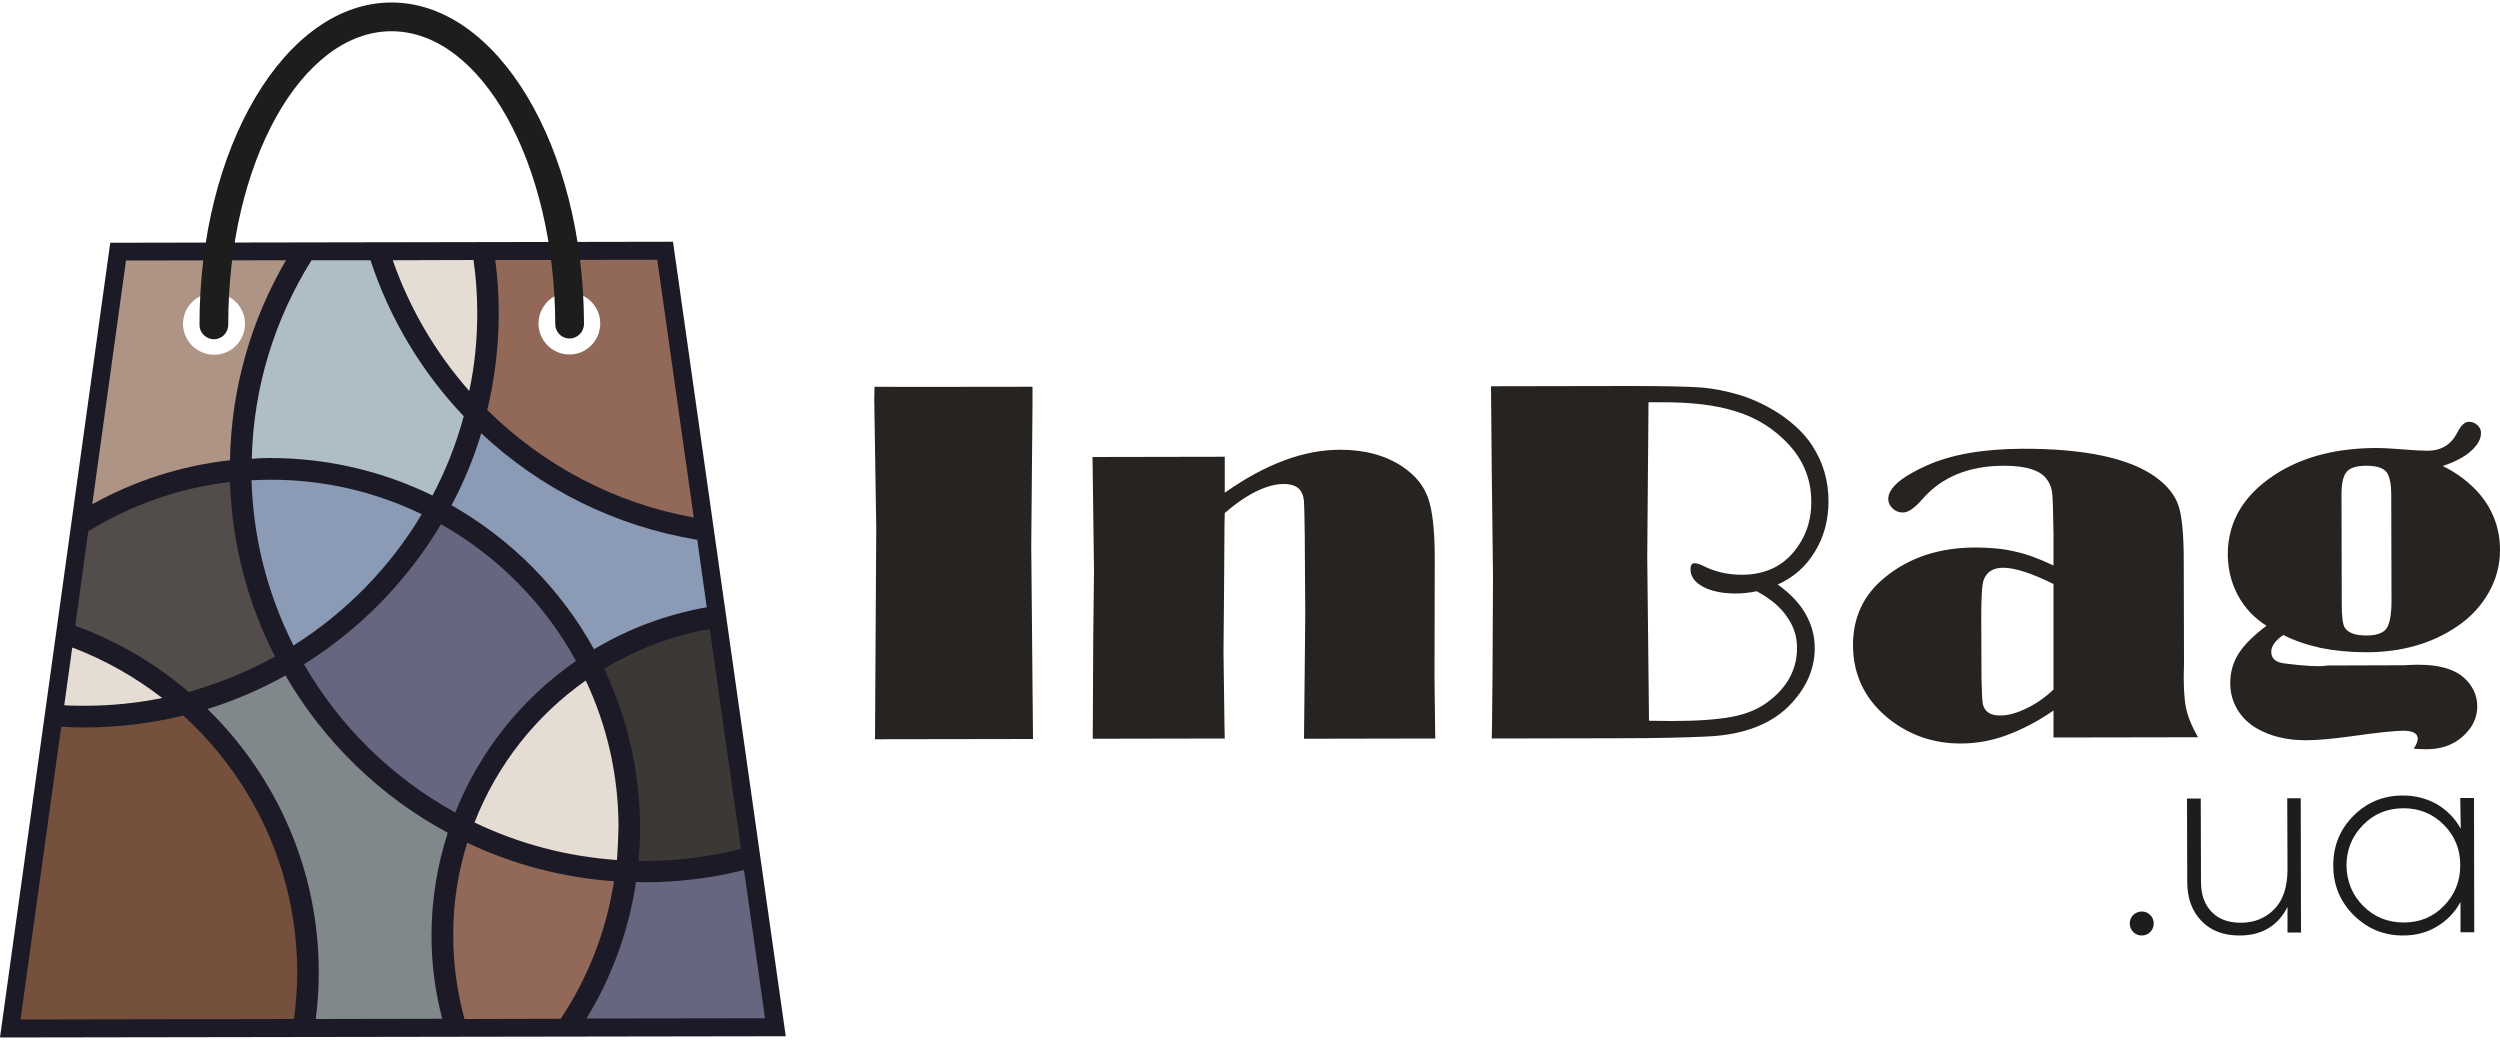
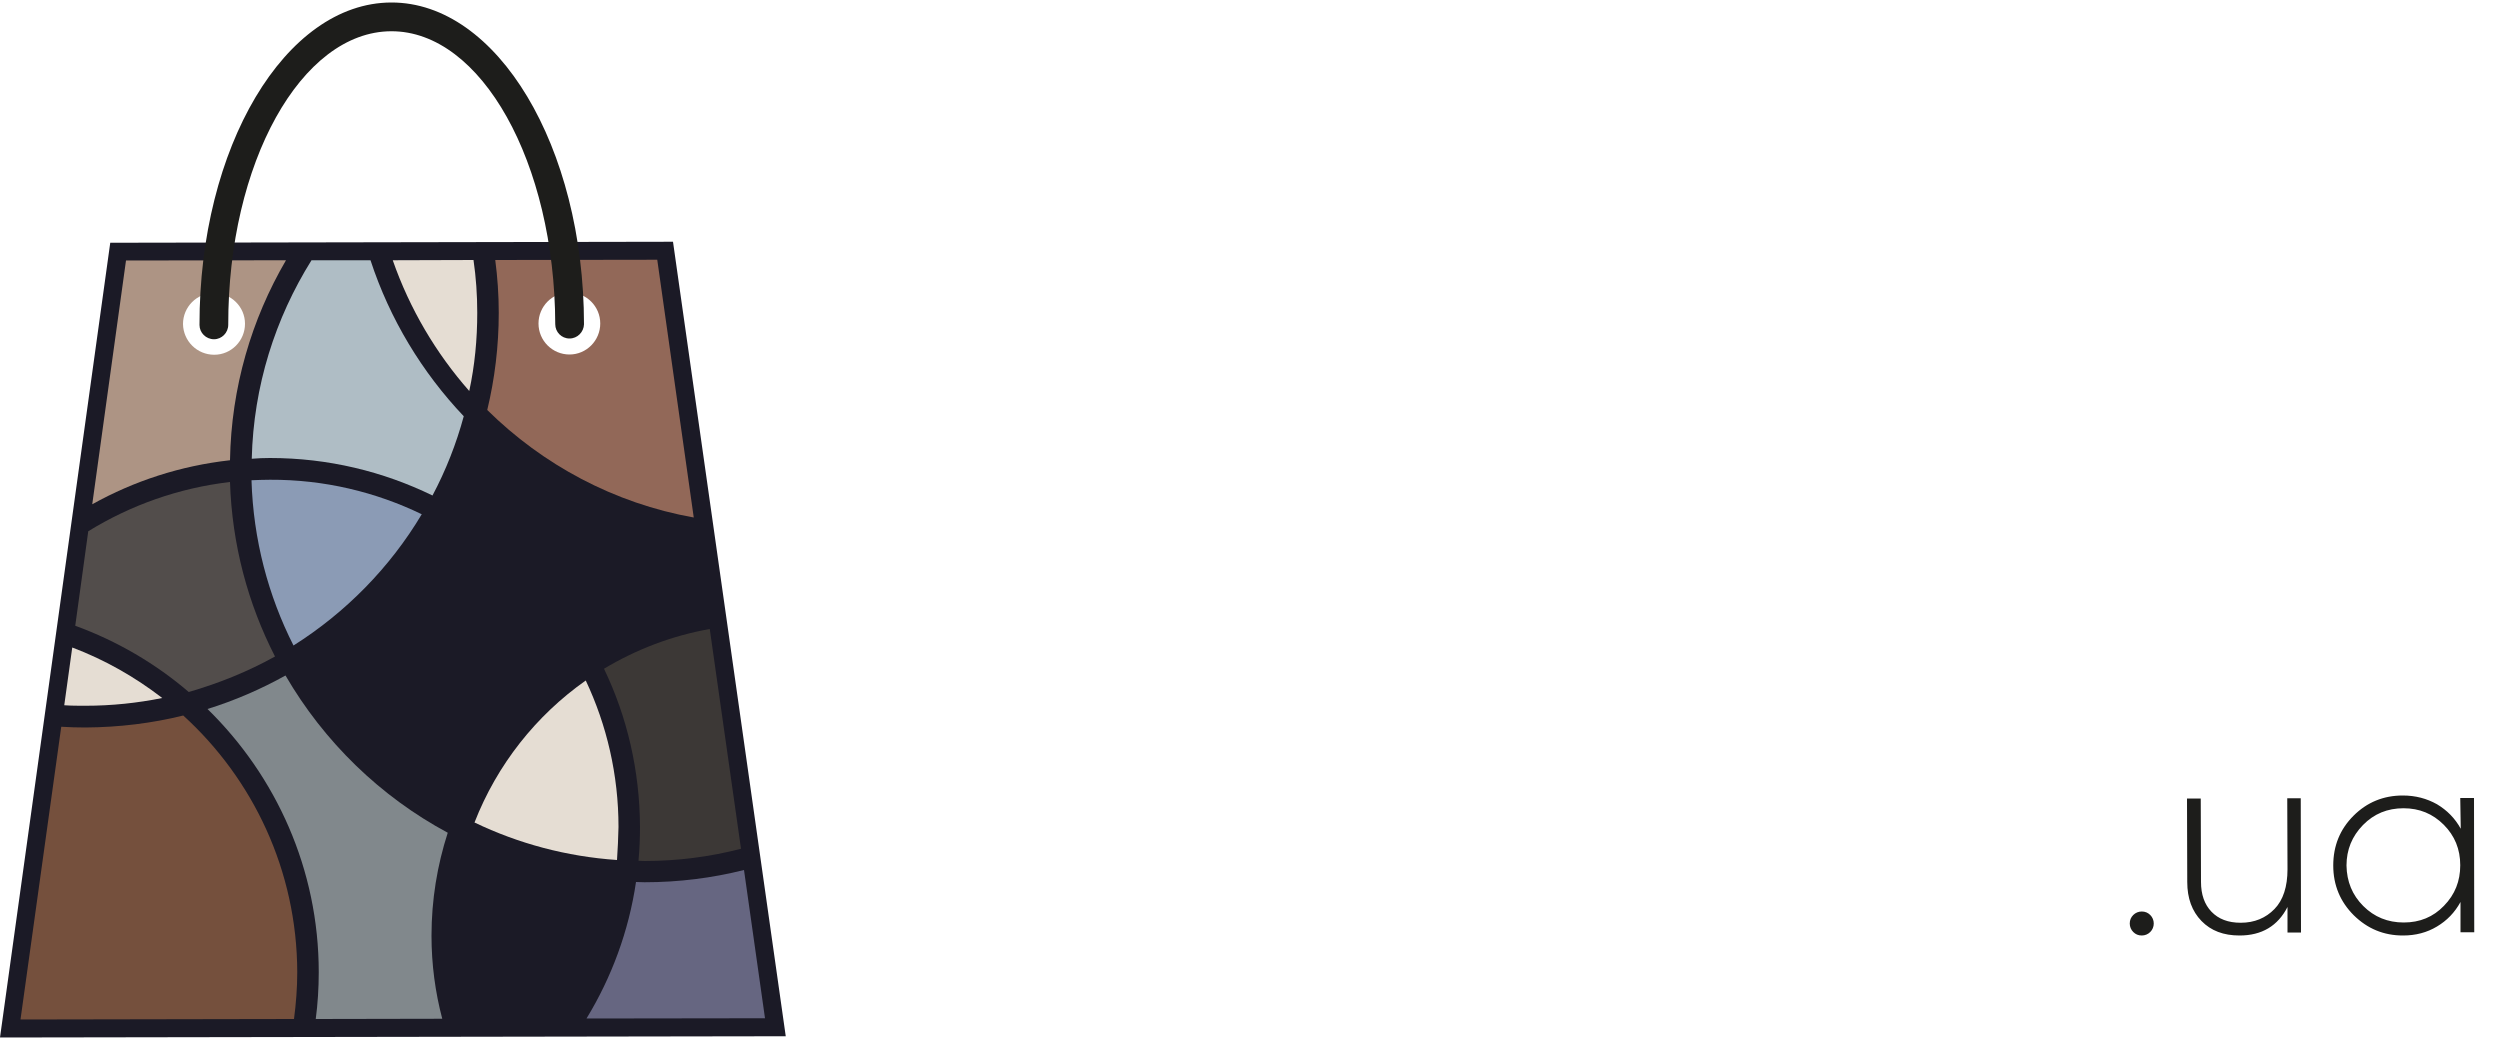
<svg xmlns="http://www.w3.org/2000/svg" xml:space="preserve" id="Слой_1" x="0" y="0" style="enable-background:new 0 0 1000 416" version="1.1" viewBox="0 0 1000 416">
  <style>.st2{fill:#e5ddd3}.st3{fill:#8b9bb5}.st5{fill:#666681}.st8{fill:#926858}.st11{fill:#1d1d1b}.st12{fill:#262321}</style>
  <g id="Layer_2">
    <path d="m269.2 96.7-225.1.4L0 415l314.3-.5-45.1-317.8zM85.6 143.4c-7.6 0-13.8-6.2-13.8-13.8s6.2-13.8 13.8-13.8c7.6 0 13.8 6.2 13.8 13.8 0 7.6-6.2 13.8-13.8 13.8zm142.2-.1c-7.7 0-14-6.3-14-13.9 0-7.7 6.2-14 13.9-14s14 6.3 14 13.9-6.2 14-13.9 14z" style="fill:#1b1a26" />
    <path d="M108 183.2c23.3 0 45.3 5.4 65 15 5.3-10 9.5-20.6 12.5-31.7-16.7-17.6-29.6-38.9-37.3-62.4h-23.6c-14.5 23.2-23.2 50.3-23.9 79.4 2.3-.2 4.8-.3 7.3-.3z" style="fill:#afbdc5" />
    <path d="M190.9 125.1c0-7.2-.5-14.2-1.5-21.1l-32.3.1c6.8 19.5 17.3 37.2 30.6 52.3 2.2-10.2 3.2-20.6 3.2-31.3z" class="st2" />
-     <path d="M237.6 259.7c13.7-8.2 28.8-13.9 45.1-16.8l-3.8-27c-33.1-5.4-63-20.6-86.4-42.6-3 10-7 19.7-11.9 28.8 23.9 13.6 43.7 33.5 57 57.6z" class="st3" />
    <path d="M256 330.8c0 4.6-.2 9.1-.6 13.5.8 0 1.6.1 2.4.1 13.3 0 26.3-1.7 38.6-4.9l-12.5-87.9c-15.2 2.7-29.5 8.2-42.3 15.9 9.2 19.1 14.3 40.6 14.4 63.3z" style="fill:#3c3836" />
-     <path d="M182.1 325c9.8-24.6 26.7-45.7 48.3-60.6-12.5-22.9-31.3-41.9-54-54.7-13.6 22.8-32.4 42-54.8 56 14.3 24.9 35.3 45.4 60.5 59.3z" class="st5" />
    <path d="M247.4 330.8c0-20.9-4.7-40.8-13.1-58.6-19.9 14-35.5 33.7-44.5 56.8 17.5 8.4 36.7 13.6 57 15 .3-4.4.5-8.8.6-13.2z" class="st2" />
    <path d="M108 191.9c-2.5 0-5 .1-7.4.2.7 23.7 6.7 46.2 16.8 66.1 20.9-13.2 38.6-31.2 51.3-52.5-18.4-8.9-39-13.9-60.7-13.8z" class="st3" />
    <path d="M114.2 270.2c-9.9 5.5-20.3 10-31.2 13.4 27.4 26.8 44.5 64.1 44.5 105.3 0 6.3-.4 12.6-1.2 18.7l50.6-.1c-2.8-10.6-4.3-21.7-4.3-33.2 0-14.4 2.3-28.2 6.5-41.2-27-14.5-49.5-36.4-64.9-62.9z" style="fill:#81888c" />
    <path d="M297.6 348c-12.7 3.2-26.1 4.9-39.8 4.9-1.1 0-2.3-.1-3.4-.1-2.9 19.7-9.8 38.2-19.8 54.6l71.4-.1-8.4-59.3z" class="st5" />
    <path d="M73.3 286.2c-12.5 3.1-25.6 4.7-39.1 4.8-3.3 0-6.5-.1-9.7-.3L8.2 407.8l109.4-.2c.8-6.1 1.3-12.4 1.3-18.7-.1-40.7-17.7-77.3-45.6-102.7z" style="fill:#75503d" />
-     <path d="M186.9 337.1c-3.7 11.8-5.7 24.3-5.6 37.3 0 11.5 1.6 22.6 4.5 33.2l38.5-.1c10.8-16.3 18.2-34.9 21.3-55-20.8-1.5-40.7-6.8-58.7-15.4z" class="st8" />
    <path d="M110 262.6c-10.8-21.1-17.2-44.7-18-69.8-20.6 2.4-39.8 9.3-56.7 19.7l-5.2 37.8c16.7 6.1 32.1 15.1 45.4 26.5 12.1-3.5 23.7-8.2 34.5-14.2z" style="fill:#524d4b" />
    <path d="m114.4 104.1-64 .1-13.5 97.5c16.7-9.3 35.3-15.4 55.1-17.6.5-29.1 8.6-56.4 22.4-80zm-41.2 25.5c0-6.8 5.5-12.4 12.4-12.4 6.8 0 12.4 5.5 12.4 12.3 0 6.8-5.5 12.4-12.3 12.4-6.9 0-12.4-5.5-12.5-12.3z" style="fill:#ad9484" />
    <path d="m277.5 207-14.6-103.1-64.8.1c.9 6.9 1.4 13.9 1.4 21.1 0 13.4-1.6 26.4-4.6 38.9 22.2 21.9 50.7 37.3 82.6 43zm-49.8-90c6.8 0 12.4 5.5 12.4 12.4 0 6.8-5.5 12.4-12.3 12.4s-12.4-5.5-12.4-12.4c0-6.8 5.5-12.4 12.3-12.4z" class="st8" />
    <path d="M64.9 279.2c-10.9-8.4-23-15.3-36-20.2l-3.2 23.1c2.8.2 5.6.2 8.5.2 10.5 0 20.8-1.1 30.7-3.1z" class="st2" />
    <path d="M227.8 135.4c-3.2 0-5.7-2.6-5.7-5.7-.2-64.7-29.6-117.3-65.6-117.2-36 .1-65.3 52.7-65.2 117.4 0 3.2-2.6 5.8-5.7 5.8-3.2 0-5.8-2.6-5.8-5.7-.1-71.1 34.3-128.9 76.7-129 42.4-.1 77 57.6 77.1 128.7-.1 3.1-2.6 5.7-5.8 5.7z" class="st11" />
-     <path d="M413 154.7v7.2l-.5 56.6.7 77.1-63.2.1.5-84.4-.8-51.5.1-5.1c0 .1 63.2 0 63.2 0zM489.9 182.7v14.4c8.1-5.7 15.9-10 23.7-12.9 7.7-2.9 15.2-4.3 22.5-4.3 9.8 0 18 2.2 24.8 6.7 5.1 3.4 8.5 7.5 10.3 12.5 1.8 5 2.7 13.1 2.7 24.4l-.1 47.8.3 24.1-52.5.1.3-28.7.2-21.1-.2-31.8c-.1-7.4-.2-11.8-.3-13.2-.1-1.4-.4-2.7-1-3.8-1.1-2.2-3.5-3.3-7.1-3.3-3.4 0-7 1-10.9 2.9-3.9 1.9-8.2 4.8-12.7 8.7l-.1 4.2-.2 29-.2 22.2.4 30.4.1 4.4-52.8.1.2-40.5.3-26.7-.3-23.1-.3-22.4 52.9-.1zM711.1 233.8c5 3.6 8.7 7.5 11.1 11.7s3.7 8.8 3.7 13.7c0 7.9-3 15.2-9.1 21.9-7.5 8.3-18.8 12.8-33.9 13.5-8.3.4-20 .7-35.1.7l-51.1.1.1-4.8.2-20 .2-39.5-.5-42.9-.3-33.7 55.4-.1c13.8 0 23.4.2 28.6.6 5.2.4 10.6 1.5 16.1 3.2 5.9 1.9 11.3 4.6 16.4 8.1 5.1 3.6 9.1 7.5 11.9 11.8 4.4 6.7 6.6 14.1 6.6 22.4 0 7.4-1.8 14.2-5.4 20.1-3.6 6-8.6 10.4-14.9 13.2zm-8.4 2.7c-3 .6-5.7.9-8.3.9-5.4 0-9.8-.9-13.2-2.7-3.3-1.8-5-4.1-5-7 0-1.6.5-2.4 1.6-2.4.8 0 2 .3 3.4 1 4.7 2.4 9.9 3.6 15.5 3.6 10.1 0 17.7-4 22.9-12 3.3-5 5-10.8 4.9-17.3 0-9.9-3.9-18.3-11.5-25.3-5.4-5.1-11.9-8.8-19.5-11-7.5-2.3-17-3.4-28.4-3.4h-5.7l-.5 62 .7 65.4 9.3.1c10.3 0 18.2-.6 24-1.7 5.7-1.1 10.5-3.1 14.2-5.9 7.8-5.8 11.8-13.1 11.7-21.9 0-4.5-1.4-8.6-4.1-12.3-2.4-3.7-6.5-7.1-12-10.1zM821.4 226.2v-12.6c-.1-8.7-.3-14.1-.5-16.1-.2-2-.8-3.8-1.9-5.4-2.5-3.9-8.3-5.8-17.4-5.8-14.1 0-24.9 4.5-32.6 13.3-3.1 3.6-5.7 5.4-7.8 5.4-1.6 0-3-.5-4.1-1.6-1.2-1.1-1.8-2.4-1.8-3.8 0-4.3 5.1-8.8 15.4-13.4 9.8-4.4 22.4-6.6 37.9-6.7 25.5-.1 43.4 3.8 53.9 11.5 4.6 3.4 7.5 7.1 8.9 11.3 1.4 4.2 2.1 11.6 2.1 22.2l.1 41c-.3 7.6 0 13.3.7 17.1s2.4 7.9 4.9 12.3l-57.8.1v-10.8c-6.3 4.4-12.6 7.6-18.8 9.9s-12.4 3.3-18.4 3.3c-10.3 0-19.4-3-27.4-8.9-10.4-7.8-15.6-18-15.6-30.5 0-11.1 4.2-20 12.6-26.9 9.8-8.1 21.9-12.1 36.4-12.1 5.9 0 11.2.5 15.7 1.6 4.4.9 9.6 2.8 15.5 5.6zm0 7.4c-8.7-4.3-15.4-6.5-20.1-6.5-4 0-6.6 1.6-7.8 4.8-.7 1.7-1 6.7-1 15l.1 24.7c.1 5.4.3 8.7.5 9.9.7 3.2 3 4.7 7 4.7 3.2 0 6.7-1 10.6-2.9 3.9-1.9 7.5-4.4 10.7-7.5v-42.2zM977.1 186.4c5.9 2.9 10.9 6.7 14.9 11.4 5.3 6.4 8 13.8 8 22.2 0 6-1.5 11.7-4.5 17s-7.2 9.9-12.7 13.6c-10 6.8-22.2 10.3-36.3 10.3-6.5 0-12.6-.6-18.1-1.7-5.5-1.2-10.5-2.9-15.1-5.2-3.2 2.2-4.8 4.5-4.8 6.7 0 2.7 1.8 4.3 5.5 4.7 7.9 1 13.4 1.3 16.3.9l.6-.1 30.9-.1 1.5-.1c10.3-.6 17.8 1.1 22.3 5.1 3.5 3.2 5.3 7 5.3 11.4 0 3.6-1.2 7-3.7 9.9-4.1 4.9-9.7 7.3-16.7 7.3-1.3 0-3-.1-5-.2 1.1-1.7 1.6-3.1 1.6-4 0-2.1-1.9-3.2-5.8-3.2-3.3 0-10.2.7-20.7 2.2-7.4 1-13.4 1.6-18.3 1.6-7.6 0-14.2-1.6-19.7-4.8-3.2-1.9-5.8-4.4-7.7-7.6s-2.8-6.7-2.8-10.5c0-4.3 1.1-8.2 3.3-11.7 2.2-3.5 6-7.3 11.2-11.2-4.9-3.1-8.7-7.1-11.4-12.1-2.7-5-4-10.4-4.1-16.3 0-13.9 7-25 20.9-33.3 10.5-6.2 23.1-9.3 38.1-9.4 3.3 0 6.7.2 10.3.5 4.9.4 8.4.6 10.6.6 5.4 0 9.4-2.4 11.9-7.2 1.4-2.9 3-4.4 4.6-4.4 1.3 0 2.4.4 3.4 1.3s1.5 1.9 1.5 3.2c0 2.5-1.4 4.9-4.1 7.3-2.6 2.3-6.4 4.3-11.2 5.9zm-40.5 11.4.1 43.7c0 5.2.4 8.5 1.3 9.7 1.4 2 4.2 3 8.6 3 4 0 6.7-1 8-2.8 1.3-1.9 2-5.6 2-11.2l-.1-42.1c0-4.7-.7-7.8-2-9.4-1.4-1.6-4-2.4-7.9-2.4-3.9 0-6.6.8-7.9 2.4-1.4 1.5-2.1 4.6-2.1 9.1z" class="st12" />
    <path d="M860.1 372.8c-.9.9-2.1 1.4-3.4 1.4-1.4 0-2.5-.5-3.4-1.4-.9-.9-1.4-2.1-1.4-3.4 0-1.4.5-2.5 1.4-3.4.9-.9 2.1-1.4 3.4-1.4 1.4 0 2.5.5 3.4 1.4.9.9 1.4 2.1 1.4 3.4s-.5 2.5-1.4 3.4zM914.9 319.3h5.4l.1 53.7H915v-10.2c-3.9 7.6-10.3 11.4-19.2 11.4-6.4 0-11.4-1.9-15.2-5.8-3.8-3.9-5.7-9.1-5.7-15.6l-.1-33.4h5.5l.1 33.4c0 5 1.4 9 4.2 11.9 2.8 2.9 6.6 4.4 11.7 4.4 5.5 0 10-1.9 13.5-5.5s5.2-9 5.2-15.9l-.1-28.4zM984.1 319.2h5.5l.1 53.7h-5.5v-12.1c-2.3 4.2-5.4 7.4-9.4 9.8-4 2.4-8.5 3.6-13.6 3.6-7.7 0-14.2-2.7-19.7-8.1-5.4-5.4-8.2-12-8.2-19.9 0-7.9 2.7-14.5 8.1-19.9 5.4-5.4 12-8.1 19.7-8.1 5.1 0 9.6 1.2 13.7 3.5 4 2.4 7.2 5.6 9.5 9.8l-.2-12.3zm-38.8 43.2c4.4 4.4 9.8 6.6 16.2 6.6 6.4 0 11.8-2.2 16.1-6.7 4.4-4.5 6.5-9.9 6.5-16.2 0-6.4-2.2-11.8-6.6-16.2s-9.7-6.6-16.1-6.6-11.8 2.2-16.2 6.7c-4.4 4.5-6.6 9.9-6.6 16.2.1 6.4 2.3 11.8 6.7 16.2z" class="st11" />
  </g>
</svg>